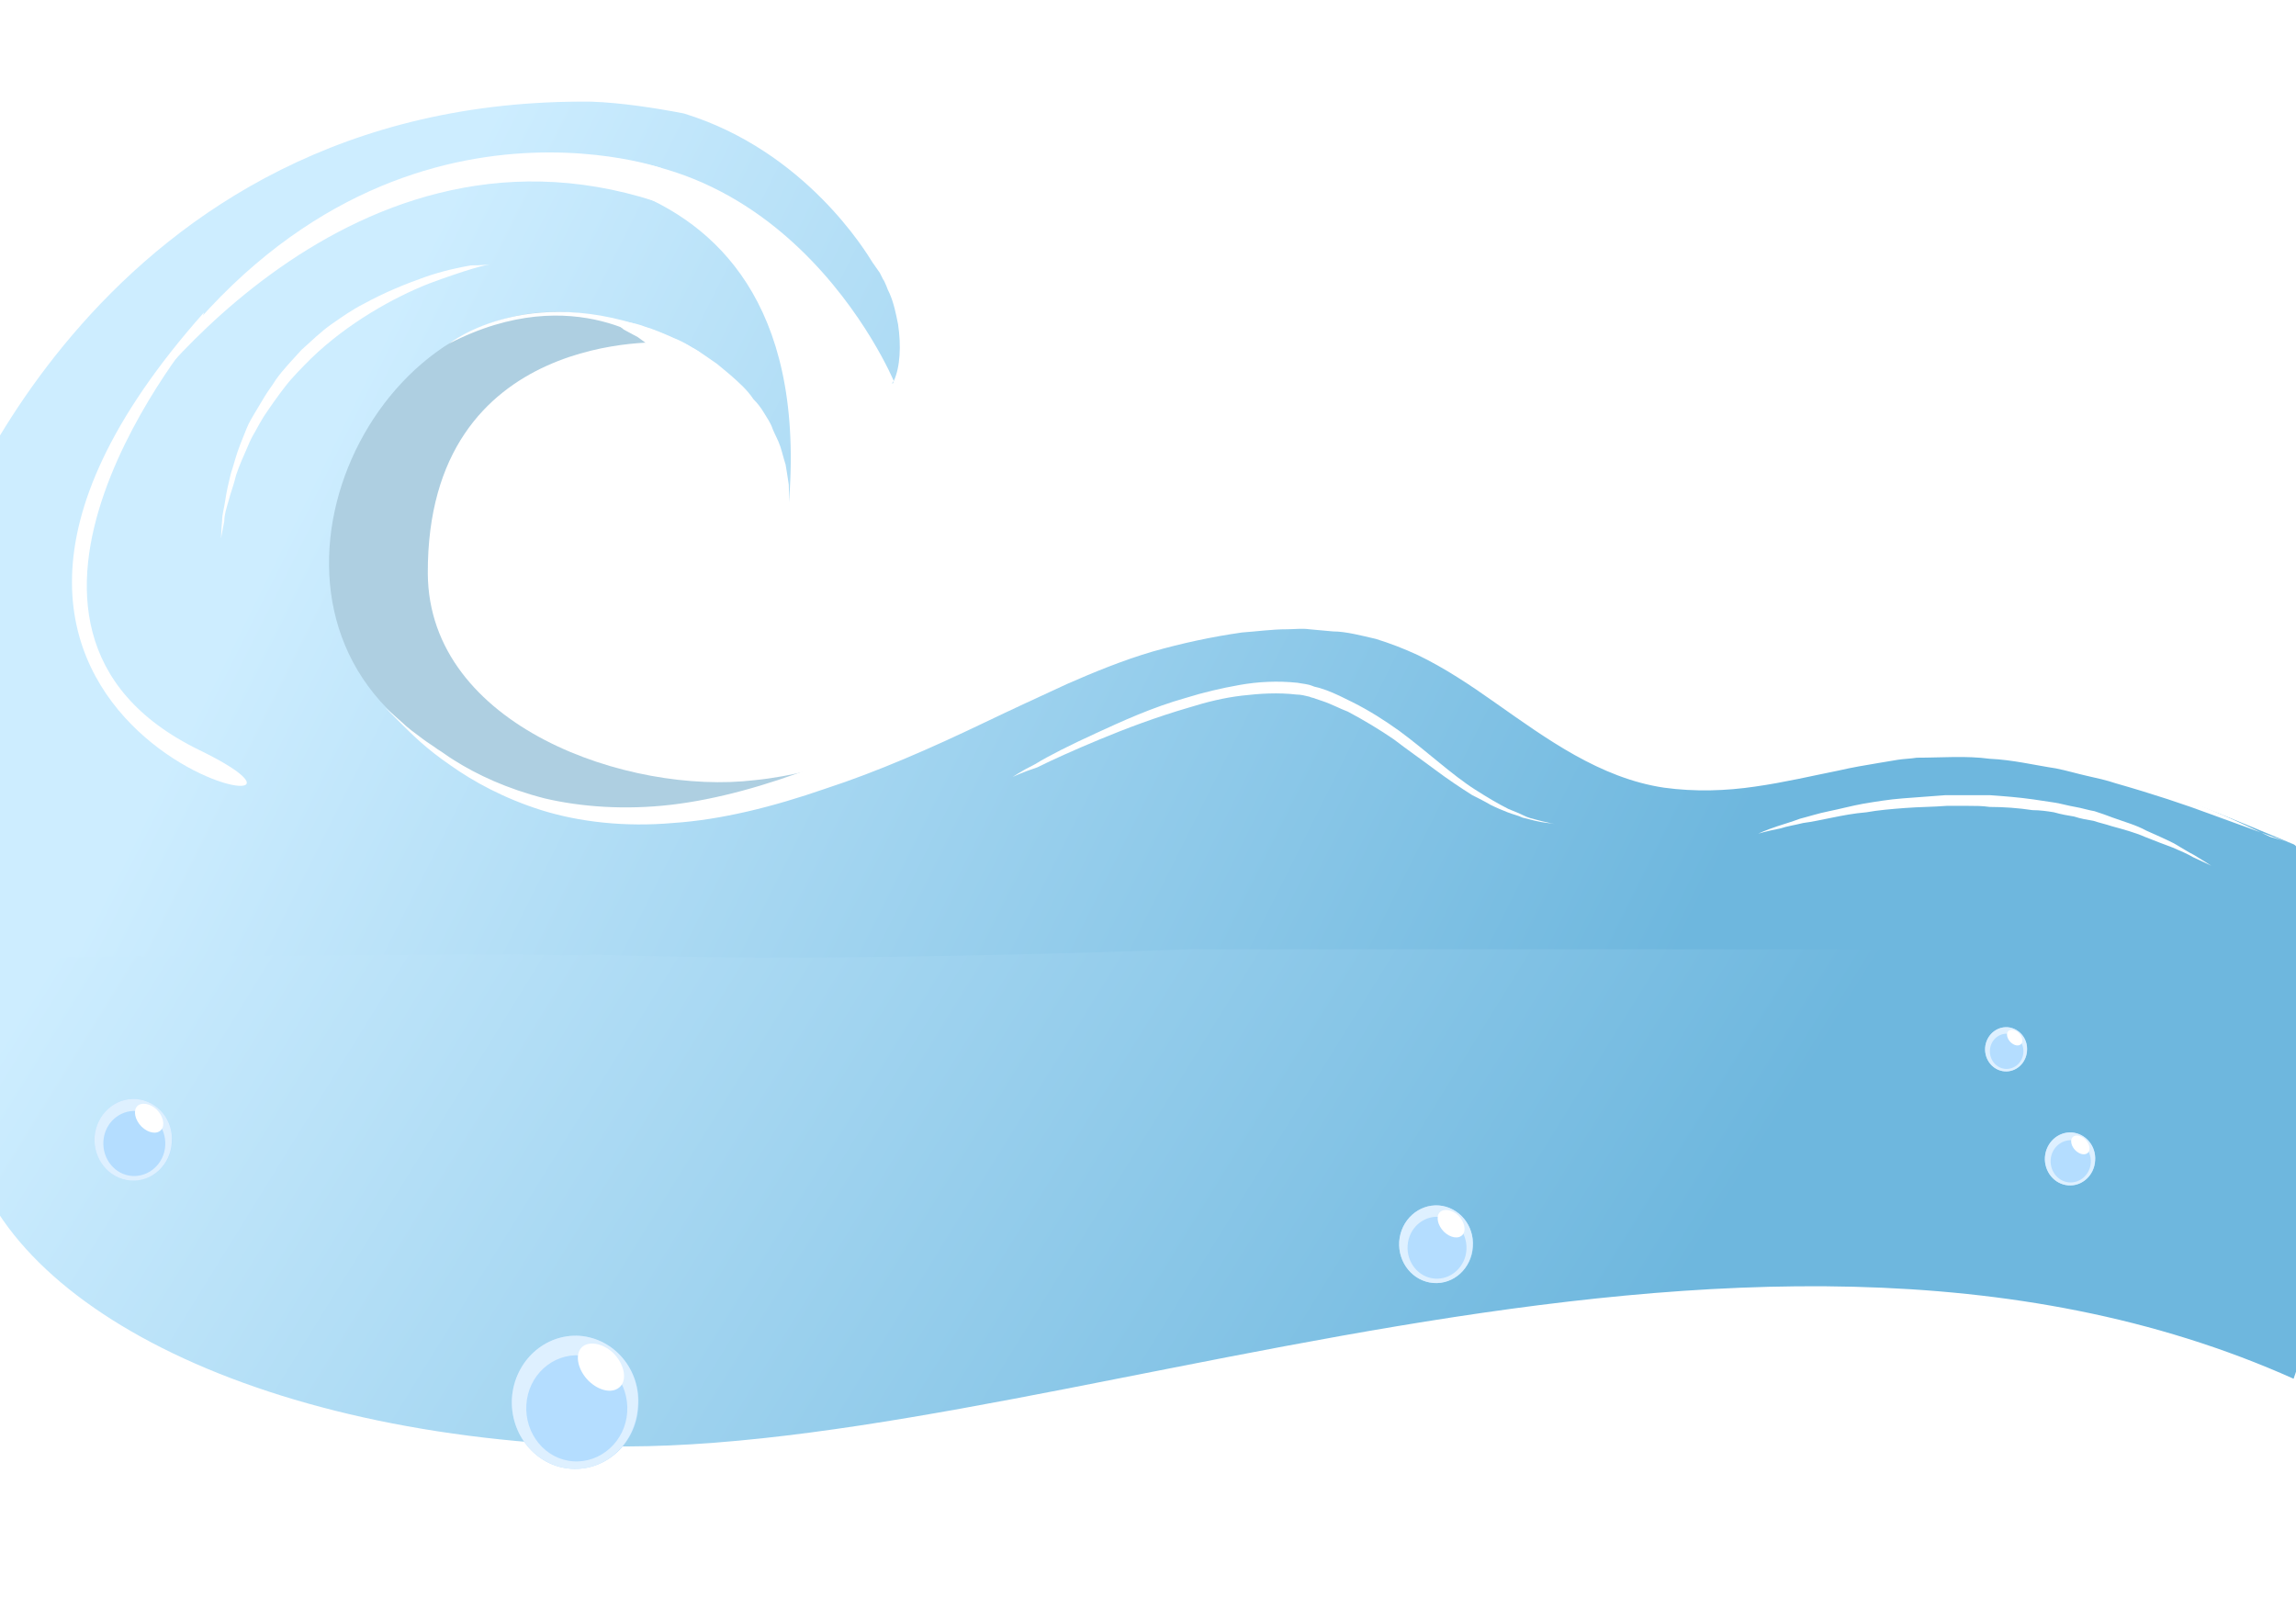
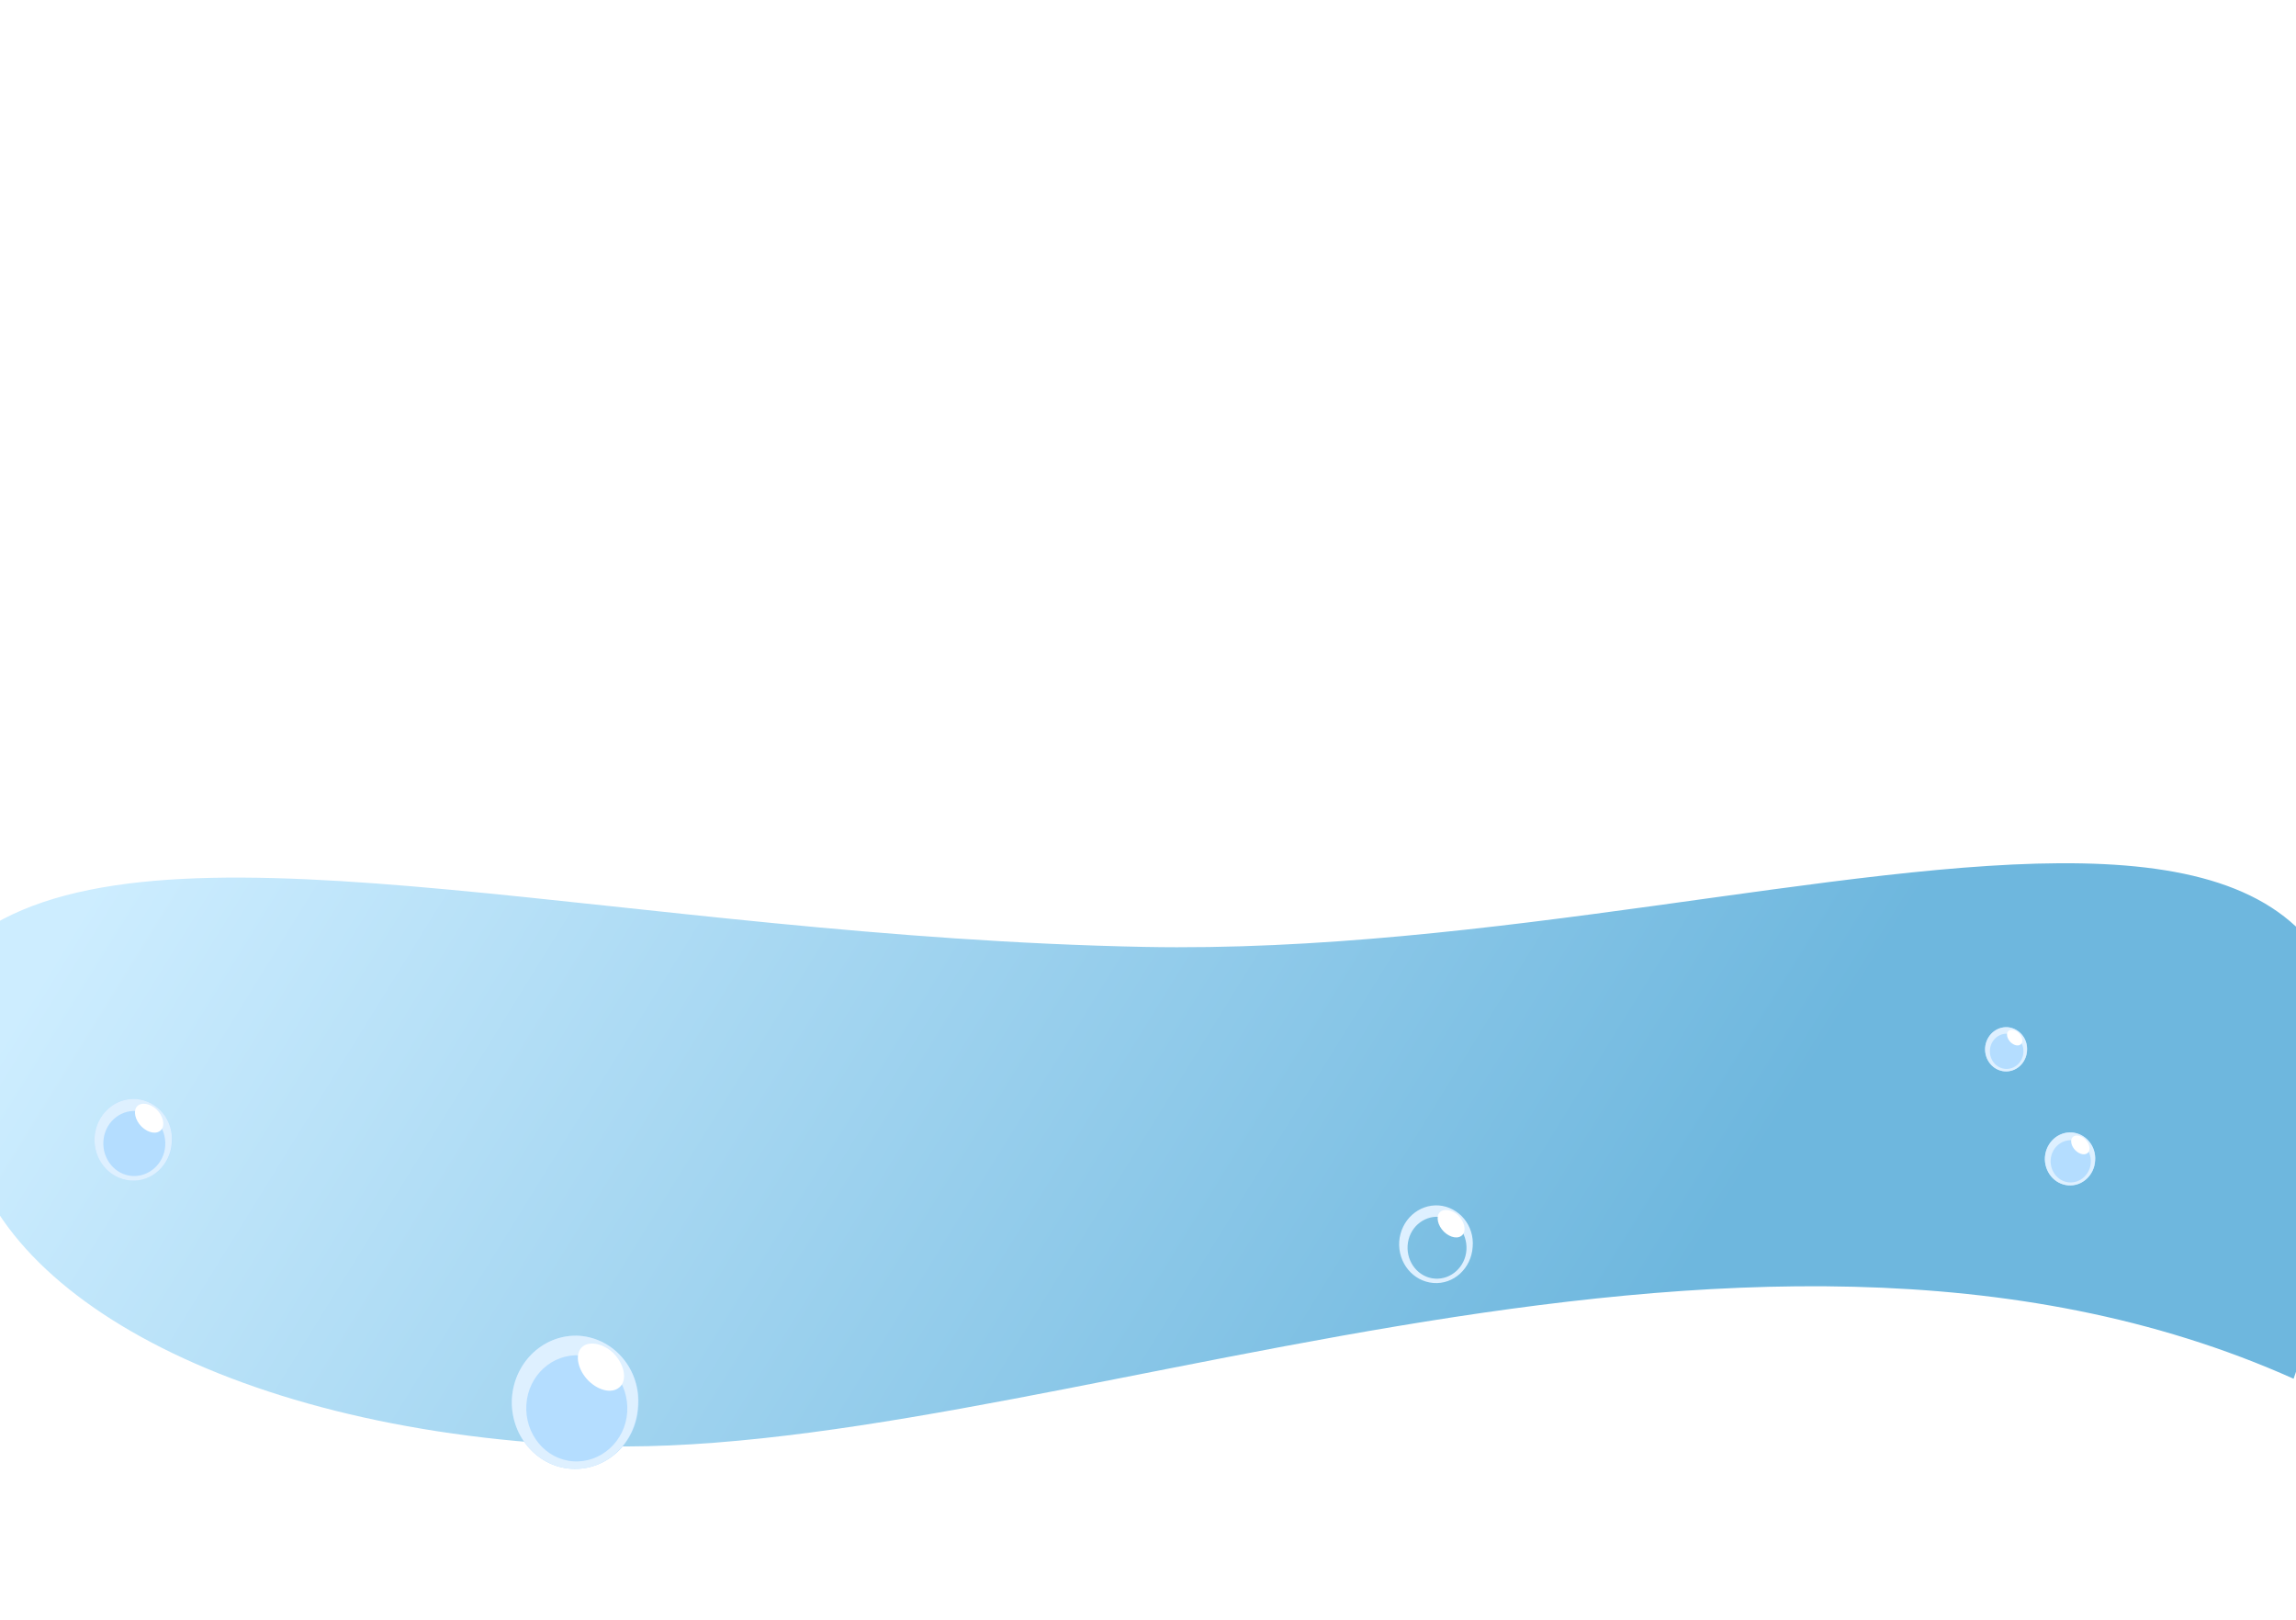
<svg xmlns="http://www.w3.org/2000/svg" width="1920" height="1355" viewBox="0 0 1920 1355" fill="none">
  <g clip-path="url(#clip0_866_18)">
-     <path d="M357.745 479.705C358.64 607.686 526.151 664.964 630.957 652.435C693.661 646.17 750.095 619.321 803.842 601.421C696.348 759.831 445.531 792.05 272.646 720.452C37.056 622.006 72.887 315.03 296.832 239.852C480.466 179.889 552.128 281.021 557.503 286.391C557.503 286.391 356.849 273.861 357.745 479.705Z" fill="#AECFE1" />
    <g filter="url(#filter0_d_866_18)">
      <path d="M-29.996 921.572C-21.774 1063.26 184.956 1185.22 487.569 1198.89C862.389 1215.83 1451.51 934.306 1918 1143C2153.5 464 1531.74 793.149 957.114 781.872C527.676 773.444 155.418 668.744 -5.379 762.982L-29.996 921.572Z" fill="url(#paint0_linear_866_18)" />
    </g>
-     <path d="M1918.19 706.133C1816.97 664.069 1714.85 619.321 1604.67 625.585C1508.82 631.85 1431.78 676.599 1338.62 628.27C1264.27 589.787 1213.21 527.139 1123.63 514.609C1043.01 505.659 962.394 526.244 890.732 559.358C705.306 646.17 496.59 771.466 323.705 592.472C198.296 464.49 335.35 216.583 511.818 267.597C580.793 285.496 673.954 369.623 619.312 449.276C585.272 498.499 484.049 451.066 537.796 424.217C553.024 416.162 564.669 435.851 564.669 435.851C564.669 435.851 571.835 366.939 511.818 407.212C415.97 481.495 511.818 595.156 616.624 556.673C691.87 528.929 724.118 454.646 725.909 376.783L748.304 398.263C831.611 365.149 828.923 255.067 786.822 192.419C699.036 48.328 487.632 30.429 341.621 84.127C352.37 72.493 364.015 59.963 376.556 47.434C391.784 31.324 367.598 51.908 323.705 91.287C172.319 154.83 -15.794 291.761 -48.042 459.121C-76.707 609.476 -29.231 801 -29.231 801C-29.231 801 -20.273 801 375.66 798.315C448.218 797.42 484.049 800.105 495.694 798.315C629.165 802.79 793.092 801 994.642 793.84H1936.1C1937 781.311 1929.83 712.398 1918.19 706.133Z" fill="url(#paint1_linear_866_18)" />
-     <path d="M511.819 267.597L525.256 269.387C529.735 270.282 534.214 271.177 538.692 272.966C547.65 275.651 555.712 279.231 563.774 282.811C568.253 284.601 571.836 286.391 576.315 289.076C579.898 291.761 584.377 293.551 587.96 296.236L599.605 304.291L610.355 313.24C617.521 319.505 624.687 325.77 630.062 333.825C633.645 337.404 636.332 340.984 639.019 345.459C641.707 349.934 644.394 353.514 646.186 358.884C647.977 363.359 650.665 367.834 652.456 373.203C654.248 378.573 655.143 383.048 656.935 388.418C657.831 393.788 658.727 399.158 659.622 405.422C659.622 410.792 660.518 430.482 659.622 433.167C659.622 433.167 652.456 443.906 651.56 446.591L647.977 453.751L644.394 460.911L641.707 464.491L639.019 468.965L638.124 470.755L637.228 471.65L636.332 472.545C635.436 474.335 633.645 476.125 631.853 477.02C629.166 479.705 626.479 482.39 623.791 484.18C613.042 493.13 599.605 498.499 587.064 500.289C574.524 502.974 561.983 502.974 550.338 501.184C537.797 499.394 526.152 495.815 513.611 487.76C507.34 483.285 500.174 477.915 493.904 468.07C492.112 465.385 491.216 461.806 489.425 459.121C488.529 455.541 487.633 451.961 486.737 448.381C485.842 440.326 486.737 431.377 489.425 424.217C494.799 409.897 503.757 402.737 510.027 398.263C513.611 395.578 516.298 393.788 519.881 391.998L526.151 389.313C530.63 387.523 536.005 386.628 540.484 385.733C548.546 384.838 556.608 385.733 562.878 388.418C569.149 390.208 574.523 393.788 579.002 396.473C583.481 399.158 587.064 402.737 589.752 406.317C591.543 408.107 592.439 409.897 594.231 410.792L596.022 413.477C596.918 414.372 596.918 415.267 598.709 417.057L525.256 432.272V431.377C525.256 430.482 525.256 429.587 525.256 428.692C525.256 426.902 656.039 439.431 658.727 431.377C661.414 422.427 678.434 316.82 727.701 316.82C743.825 317.715 757.262 323.98 768.011 333.825L768.907 334.72L791.302 356.199L725.014 342.774C730.389 339.194 735.763 337.404 738.451 333.825L740.242 331.14L741.138 329.35C742.034 328.455 742.93 327.56 743.825 326.665C744.721 323.98 746.513 322.19 747.409 318.61C752.783 306.975 753.679 289.076 750.992 271.177C749.2 262.227 747.408 253.277 743.825 245.222C742.93 243.432 742.034 241.642 741.138 238.958C740.242 237.168 739.347 234.483 738.451 233.588L735.763 228.218L729.493 219.268C725.014 212.108 673.955 126.191 571.836 94.867C548.546 90.392 519.881 85.917 494.799 85.022C79.159 80.547 -47.146 462.701 -45.354 455.541C-43.563 441.221 -42.667 426.902 -38.188 413.477L-32.813 392.893L-25.647 372.308C-21.168 358.884 -14.002 345.459 -7.732 332.93L-3.253 323.085L2.122 314.135L14.663 295.341C22.725 282.811 30.787 271.177 39.745 259.542C48.702 247.907 57.66 237.168 67.514 225.533C77.367 214.793 87.221 204.054 97.074 194.209C117.677 173.625 139.176 153.935 162.466 136.931C174.111 127.981 185.756 119.031 197.401 110.977L215.317 98.447L234.128 86.812C246.669 78.757 260.106 71.598 272.647 64.438C279.813 60.858 286.083 57.278 291.458 54.593L310.269 45.644L321.914 40.274C324.602 37.589 328.185 35.799 331.768 34.904C338.934 32.219 346.1 29.534 354.162 26.849C368.495 21.479 383.723 17.899 398.951 14.319C428.512 7.16 458.968 2.685 490.32 0.895C520.777 -0.895 552.129 -1.71668e-05 583.481 4.475C614.833 8.95 646.186 16.11 676.642 27.744C707.099 39.379 736.659 55.488 763.532 76.073C776.969 86.812 789.51 97.552 802.051 110.082C808.321 116.346 813.696 122.611 819.071 129.771C824.445 136.931 831.612 145.88 834.299 151.25L839.674 159.305L846.84 171.835C849.527 176.309 851.319 179.889 853.11 184.364C854.902 188.839 857.589 192.419 859.381 196.894C866.547 213.898 871.922 231.798 874.609 250.592C877.296 269.387 879.088 287.286 877.296 306.975C877.296 311.45 876.4 316.82 875.505 321.295C874.609 326.665 873.713 331.14 872.817 335.615C870.13 345.459 867.443 355.304 862.964 365.149C859.381 374.993 853.11 384.838 847.736 393.788C845.048 398.263 841.465 402.737 837.882 407.212L832.507 413.477L825.341 420.637C820.862 424.217 817.279 428.692 812.8 432.272C808.321 435.851 803.842 438.536 799.364 442.116C794.885 445.696 789.51 447.486 785.031 450.171C780.552 452.856 775.178 454.646 770.699 457.331C748.304 467.175 722.327 461.806 706.203 444.801L704.411 443.011L682.913 421.532L786.823 379.468C785.927 393.788 785.031 409.002 782.344 424.217C779.656 439.431 776.073 453.751 771.594 468.965C766.22 483.285 760.845 498.499 752.783 512.819C744.721 527.139 735.763 540.563 724.118 553.093C713.369 565.622 699.932 576.362 686.496 586.207C679.329 590.682 673.059 595.156 664.101 599.631L657.831 603.211C656.039 604.106 653.352 605.896 652.456 605.896L643.498 609.476L636.332 612.161L630.062 613.951C625.583 614.846 622 616.636 617.521 617.531C608.563 619.321 600.501 621.111 591.543 621.111C573.628 622.901 555.712 621.111 537.797 616.636C502.861 607.686 469.718 587.102 448.219 555.778C437.47 539.668 429.408 520.874 425.824 501.184C423.137 480.6 424.929 459.121 432.095 441.221C439.261 422.427 450.01 407.212 461.656 394.683C464.343 391.103 468.822 388.418 471.509 384.838L474.196 382.153C475.092 381.258 475.092 381.258 475.988 380.363L479.571 377.678L486.737 372.308L492.112 368.729C495.695 366.939 499.278 364.254 503.757 362.464C508.236 360.674 512.715 358.884 518.089 357.094C520.777 356.199 524.36 355.304 527.047 354.409L531.526 353.514C533.318 353.514 535.109 353.514 537.797 352.619C542.276 352.619 545.859 352.619 550.338 352.619C555.712 353.514 560.191 354.409 564.67 356.199C569.149 357.989 574.523 360.674 579.002 364.254C583.481 366.939 586.169 370.518 589.752 374.098C601.397 388.418 603.188 400.947 604.98 411.687C605.876 417.057 605.876 421.532 605.876 426.007C605.876 428.692 605.876 430.482 605.876 433.167V436.746V441.221L530.63 456.436C531.526 457.331 531.526 457.331 531.526 457.331C531.526 457.331 531.526 457.331 532.422 458.226C533.318 458.226 535.109 459.121 536.901 460.016C539.588 460.911 543.171 460.911 545.859 460.911C547.65 460.911 551.233 460.016 553.921 459.121L552.129 460.016H551.233C550.338 460.016 556.608 457.331 553.921 459.121C553.921 459.121 552.129 460.016 552.129 459.121C551.233 459.121 553.025 458.226 555.712 451.961C556.608 449.276 557.504 444.801 556.608 441.221C556.608 439.431 555.712 437.641 555.712 436.746C555.712 435.851 554.816 434.061 553.921 434.061C552.129 431.377 551.233 432.272 552.129 433.167C553.921 434.956 558.4 437.641 563.774 439.431C569.149 441.221 574.523 442.116 579.002 442.116C583.481 442.116 587.96 441.221 591.543 440.326C592.439 440.326 593.335 439.431 593.335 439.431C593.335 439.431 593.335 439.431 594.231 439.431L595.126 438.536L596.022 437.641L596.918 436.746L597.814 435.851C598.709 434.956 596.918 437.641 596.918 436.746L598.709 434.956L601.397 431.377L604.084 427.797C604.98 426.007 605.876 425.112 605.876 423.322L607.667 418.847C608.563 417.057 609.459 416.162 609.459 414.372C610.355 411.687 611.25 408.107 612.146 405.422C612.146 401.842 613.042 399.158 613.042 395.578L612.146 385.733C612.146 382.153 610.355 378.573 610.355 374.993C609.459 371.413 607.667 367.834 606.771 364.254C605.876 362.464 605.876 360.674 604.98 358.884L602.293 353.514C598.709 346.354 594.231 340.089 589.752 332.93L581.69 323.085L572.732 314.135C570.045 310.555 566.462 307.87 563.774 305.185C561.087 302.501 557.504 299.816 553.921 297.131C547.65 291.761 540.484 287.286 533.318 281.916L521.673 275.651L511.819 267.597Z" fill="white" />
    <path d="M1918.19 706.133C1918.19 706.133 1893.11 697.183 1849.21 681.074C1827.72 673.019 1800.84 664.069 1769.49 655.119C1761.43 652.435 1753.37 650.645 1745.3 648.855C1737.24 647.065 1728.28 644.38 1719.33 642.59C1701.41 639.905 1683.5 635.43 1663.79 634.535C1644.08 631.85 1623.48 633.64 1602.88 633.64C1597.5 634.535 1592.13 634.535 1586.75 635.43C1581.38 636.325 1576 637.22 1570.63 638.115C1559.88 639.905 1549.13 641.695 1537.48 644.38C1515.09 648.855 1492.69 654.225 1467.61 657.804C1443.43 661.384 1417.45 662.279 1391.47 658.699C1337.73 650.645 1292.94 617.531 1250.83 587.997C1229.34 572.782 1207.84 558.463 1185.44 547.723C1173.8 542.353 1162.15 537.878 1150.51 534.298C1138.86 531.613 1125.43 528.033 1114.68 528.033L1094.97 526.244C1088.7 525.349 1082.43 526.244 1076.16 526.244C1063.62 526.244 1051.08 528.033 1038.54 528.928C1013.45 532.508 988.372 537.878 963.291 545.038C939.105 552.198 914.919 562.042 892.524 571.887C869.234 582.627 845.944 593.366 823.549 604.106C778.76 625.585 733.972 645.275 690.078 659.594C646.185 674.809 603.188 685.549 562.878 688.234C522.568 691.813 484.05 687.338 452.698 677.494C421.345 667.649 395.368 653.33 376.556 639.905C356.849 626.48 344.308 613.951 335.351 605.001C326.393 596.051 321.914 591.576 321.914 591.576C321.914 591.576 327.289 596.051 336.247 604.106C340.725 608.581 346.996 613.056 354.162 618.426C357.745 621.111 362.224 623.795 365.807 626.48C370.286 629.165 374.765 632.745 379.244 635.43C398.951 647.96 424.033 659.594 455.385 667.649C485.841 674.809 522.568 677.494 561.087 673.019C599.605 668.544 640.811 656.909 682.912 640.8C725.014 624.69 768.011 604.106 812.8 582.627C835.194 571.887 857.589 560.252 880.879 549.513C905.065 538.773 929.251 528.033 955.228 520.874C980.31 512.819 1007.18 506.554 1034.06 502.974C1047.49 502.079 1060.93 499.394 1075.26 500.289C1082.43 500.289 1089.6 499.394 1095.87 500.289L1115.57 501.184C1144.24 503.869 1171.11 511.924 1196.19 524.454C1221.27 536.088 1243.67 552.198 1265.17 567.412C1286.67 582.627 1307.27 597.841 1328.77 610.371C1340.41 616.636 1350.27 622.006 1361.02 626.48C1371.76 630.955 1383.41 634.535 1395.06 636.325C1441.64 644.38 1488.22 633.64 1533 625.585C1544.65 623.796 1555.4 622.006 1567.04 620.216C1572.42 619.321 1578.69 619.321 1584.06 618.426C1589.44 618.426 1594.81 617.531 1600.19 617.531C1622.58 617.531 1643.19 617.531 1663.79 621.111C1684.39 622.901 1703.2 627.375 1721.12 631.85C1730.08 633.64 1738.14 637.22 1747.1 639.01C1755.16 641.695 1763.22 643.485 1771.28 647.065C1801.74 657.804 1828.61 668.544 1849.21 677.494C1870.71 686.444 1886.84 694.498 1898.48 699.868C1911.92 703.448 1918.19 706.133 1918.19 706.133Z" fill="white" />
    <path d="M747.408 318.61C747.408 318.61 649.768 84.127 413.283 139.616C373.869 148.565 692.766 93.972 658.726 431.376" fill="white" />
-     <path d="M375.66 287.286C375.66 287.286 446.427 230.903 562.878 282.811C621.999 309.66 551.232 290.866 551.232 290.866C551.232 290.866 481.362 232.693 375.66 287.286Z" fill="white" />
    <path d="M102.449 354.409C102.449 354.409 284.292 83.232 547.65 168.255C665.893 206.739 553.025 140.511 553.025 140.511C553.025 140.511 289.667 48.328 102.449 354.409Z" fill="white" />
    <path d="M409.699 221.058C409.699 221.058 404.325 221.953 395.367 224.638C386.409 227.323 372.973 231.798 358.64 237.168C329.08 248.802 290.561 270.282 260.105 299.816C252.938 306.975 244.876 315.03 238.606 323.085C232.336 331.14 226.065 340.089 220.69 348.144C218.003 352.619 215.316 357.094 213.524 360.674C210.837 365.149 209.045 368.728 207.254 373.203C203.671 381.258 200.088 389.313 197.4 397.368C195.609 405.422 192.921 411.687 191.13 418.847C189.338 425.112 187.547 430.482 187.547 435.851C185.755 444.801 184.859 450.171 184.859 450.171C184.859 450.171 184.859 444.801 185.755 434.956C185.755 430.482 187.547 424.217 188.442 417.952C189.338 411.687 191.13 403.632 192.921 396.473C195.609 388.418 197.4 380.363 200.983 371.413C202.775 366.939 204.566 362.464 206.358 357.989C208.15 353.514 210.837 349.039 213.524 344.564C216.212 340.089 218.899 335.615 221.586 331.14C224.274 326.665 227.857 322.19 230.544 317.715C236.814 308.765 244.876 300.711 252.043 292.656C260.105 285.496 268.167 277.441 277.124 271.177C286.082 264.912 295.04 258.647 303.998 254.172C321.913 244.327 339.829 237.168 355.057 231.798C370.285 226.428 383.722 223.743 393.575 221.953C404.325 221.953 409.699 221.058 409.699 221.058Z" fill="white" />
    <path d="M166.944 273.861C166.944 273.861 -45.355 524.454 166.944 627.375C343.413 713.293 -148.369 620.216 170.528 261.332" fill="white" />
    <path d="M1017.04 201.369C968.664 176.31 948.061 302.501 939.104 329.35C939.999 329.35 1072.57 227.323 1017.04 201.369Z" fill="white" />
    <path d="M1035.85 403.632C1039.43 358.884 957.916 393.788 922.98 412.582C922.98 412.582 1033.16 439.431 1035.85 403.632Z" fill="white" />
    <path d="M846.84 649.75C846.84 649.75 853.11 645.275 865.651 639.01C877.296 631.85 895.212 622.901 916.71 613.056C938.209 603.211 963.291 591.576 991.956 583.522C1006.29 579.047 1021.52 575.467 1036.74 572.782C1051.97 570.097 1068.1 569.202 1085.12 570.992C1089.6 571.887 1093.18 571.887 1097.66 573.677C1099.45 574.572 1101.24 574.572 1103.93 575.467L1109.3 577.257C1116.47 579.942 1123.64 583.522 1130.8 587.102C1145.13 594.261 1157.67 602.316 1170.22 611.266C1194.4 629.165 1214.11 647.96 1233.82 660.489C1243.67 666.754 1252.63 672.124 1261.58 676.599C1266.06 678.389 1270.54 680.179 1274.13 681.969C1277.71 683.759 1281.29 684.654 1284.87 685.549C1291.15 687.339 1296.52 688.234 1300.1 689.128C1296.52 688.234 1291.15 688.233 1283.98 686.444C1280.4 685.549 1276.81 684.654 1273.23 683.759C1269.65 681.969 1265.17 681.074 1260.69 679.284C1256.21 677.494 1251.73 675.704 1246.36 673.019C1241.88 670.334 1236.5 667.649 1231.13 664.964C1221.27 658.699 1210.53 651.54 1199.78 643.485C1189.03 635.43 1177.38 627.375 1165.74 618.426C1154.09 610.371 1140.65 602.316 1127.22 595.156C1120.05 592.471 1113.78 588.892 1105.72 586.207L1100.34 584.417C1098.55 583.522 1096.76 583.522 1094.97 582.627C1091.39 581.732 1087.8 580.837 1084.22 580.837C1068.99 579.047 1053.76 579.942 1038.54 581.732C1023.31 583.522 1008.98 587.102 994.643 591.576C966.874 599.631 940.896 609.476 919.398 618.426C897.899 627.375 879.984 635.43 867.443 641.695C854.006 646.17 846.84 649.75 846.84 649.75Z" fill="white" />
    <path d="M1470.3 697.183C1470.3 697.183 1475.68 694.498 1486.42 690.918C1491.8 689.129 1498.07 687.339 1505.24 684.654C1512.4 682.864 1520.46 680.179 1529.42 678.389C1538.38 676.599 1548.23 673.914 1558.09 672.124C1568.84 670.334 1579.59 668.544 1591.23 667.649C1602.88 666.754 1614.52 665.859 1627.06 664.964C1633.33 664.964 1639.6 664.964 1644.98 664.964C1651.25 664.964 1657.52 664.964 1663.79 664.964C1676.33 665.859 1687.97 666.754 1700.52 668.544C1706.79 669.439 1712.16 670.334 1718.43 671.229C1723.81 672.124 1730.08 673.914 1735.45 674.809C1740.83 675.704 1746.2 677.494 1751.57 678.389C1756.95 680.179 1762.32 681.969 1766.8 683.759C1776.66 687.339 1786.51 690.024 1794.57 694.498C1802.63 698.078 1810.7 701.658 1817.86 705.238C1824.13 708.818 1829.51 712.398 1834.88 715.083C1843.84 720.453 1849.21 724.032 1849.21 724.032C1849.21 724.032 1843.84 721.348 1833.99 716.873C1829.51 714.188 1823.24 711.503 1816.97 708.818C1809.8 706.133 1802.63 703.448 1793.68 699.868C1785.61 696.288 1775.76 693.603 1765.91 690.918C1760.53 689.129 1756.05 688.234 1750.68 686.444C1745.3 685.549 1739.93 684.654 1734.56 682.864C1729.18 681.969 1723.81 681.074 1717.54 679.284C1712.16 678.389 1705.89 677.494 1699.62 677.494C1687.97 675.704 1675.43 674.809 1663.79 674.809C1657.52 673.914 1652.14 673.914 1645.87 673.914C1639.6 673.914 1634.23 673.914 1627.96 673.914C1616.31 674.809 1604.67 674.809 1593.02 675.704C1581.38 676.599 1570.63 677.494 1560.77 679.284C1550.03 680.179 1541.07 681.969 1532.11 683.759C1523.15 685.549 1515.09 687.339 1507.92 688.234C1500.76 690.024 1494.49 690.919 1489.11 692.708C1475.68 695.393 1470.3 697.183 1470.3 697.183Z" fill="white" />
    <path d="M533.832 1176.58C531.888 1207.29 506.627 1230.22 477.478 1228.27C448.33 1226.33 426.177 1199.51 428.121 1168.81C430.452 1138.1 455.714 1115.17 484.863 1117.11C514.011 1119.45 536.163 1145.88 533.832 1176.58Z" fill="#B4DDFF" />
    <path d="M484.863 1117.11C455.714 1115.17 430.452 1138.1 428.121 1168.81C426.177 1199.51 447.941 1225.94 477.09 1228.27C506.238 1230.61 531.5 1207.29 533.443 1176.58C536.163 1145.88 514.011 1119.45 484.863 1117.11ZM479.422 1222.06C456.103 1220.5 438.614 1199.12 440.169 1174.64C441.723 1150.15 461.933 1131.88 485.251 1133.44C508.57 1134.99 526.059 1156.37 524.504 1180.86C522.95 1205.34 502.351 1223.61 479.422 1222.06Z" fill="#DEF0FF" />
    <path d="M512.844 1131.5C521.783 1140.43 524.503 1152.87 519.062 1159.09C513.233 1165.7 501.573 1163.76 492.246 1154.82C483.307 1145.88 480.587 1133.44 486.028 1127.22C491.469 1121 503.905 1122.94 512.844 1131.5Z" fill="white" />
    <path d="M143.898 955.536C142.706 974.364 127.215 988.426 109.341 987.235C91.467 986.043 77.883 969.598 79.075 950.769C80.505 931.941 95.995 917.879 113.869 919.07C131.743 920.5 145.327 936.707 143.898 955.536Z" fill="#B4DDFF" />
    <path d="M113.869 919.07C95.995 917.879 80.504 931.941 79.074 950.769C77.882 969.598 91.228 985.805 109.102 987.235C126.976 988.665 142.467 974.364 143.658 955.536C145.327 936.707 131.742 920.5 113.869 919.07ZM110.532 983.421C96.233 982.468 85.509 969.359 86.462 954.344C87.415 939.329 99.808 928.127 114.107 929.081C128.406 930.034 139.13 943.142 138.177 958.158C137.224 973.173 124.593 984.375 110.532 983.421Z" fill="#DEF0FF" />
    <path d="M131.026 927.889C136.508 933.37 138.176 940.997 134.84 944.811C131.265 948.862 124.115 947.671 118.396 942.189C112.914 936.707 111.246 929.08 114.582 925.267C117.919 921.454 125.545 922.645 131.026 927.889Z" fill="white" />
    <path d="M1752.1 970.704C1751.33 982.919 1741.28 992.042 1729.68 991.269C1718.09 990.496 1709.27 979.827 1710.05 967.611C1710.97 955.396 1721.02 946.273 1732.62 947.046C1744.22 947.973 1753.03 958.488 1752.1 970.704Z" fill="#B4DDFF" />
    <path d="M1732.62 947.046C1721.03 946.273 1710.98 955.396 1710.05 967.611C1709.27 979.827 1717.93 990.341 1729.53 991.269C1741.13 992.197 1751.18 982.919 1751.95 970.704C1753.03 958.488 1744.22 947.973 1732.62 947.046ZM1730.46 988.795C1721.18 988.177 1714.22 979.672 1714.84 969.931C1715.46 960.189 1723.5 952.922 1732.78 953.54C1742.05 954.159 1749.01 962.663 1748.39 972.405C1747.77 982.146 1739.58 989.414 1730.46 988.795Z" fill="#DEF0FF" />
    <path d="M1743.75 952.767C1747.31 956.323 1748.39 961.271 1746.23 963.745C1743.91 966.374 1739.27 965.601 1735.56 962.044C1732 958.488 1730.92 953.54 1733.09 951.066C1735.25 948.592 1740.2 949.365 1743.75 952.767Z" fill="white" />
    <path d="M1695.14 878.783C1694.49 888.978 1686.11 896.592 1676.43 895.947C1666.75 895.301 1659.39 886.397 1660.04 876.202C1660.81 866.007 1669.2 858.393 1678.88 859.038C1688.56 859.812 1695.91 868.588 1695.14 878.783Z" fill="#B4DDFF" />
    <path d="M1678.88 859.038C1669.2 858.393 1660.81 866.007 1660.04 876.202C1659.39 886.397 1666.62 895.172 1676.3 895.947C1685.98 896.721 1694.37 888.978 1695.01 878.783C1695.91 868.588 1688.56 859.812 1678.88 859.038ZM1677.07 893.882C1669.33 893.366 1663.52 886.268 1664.04 878.138C1664.56 870.007 1671.27 863.942 1679.01 864.458C1686.75 864.974 1692.56 872.072 1692.04 880.202C1691.53 888.333 1684.69 894.398 1677.07 893.882Z" fill="#DEF0FF" />
    <path d="M1688.17 863.813C1691.14 866.781 1692.04 870.911 1690.24 872.975C1688.3 875.169 1684.43 874.524 1681.33 871.556C1678.36 868.588 1677.46 864.458 1679.27 862.393C1681.07 860.329 1685.2 860.974 1688.17 863.813Z" fill="white" />
-     <path d="M1231.73 1042.75C1230.6 1060.66 1215.86 1074.04 1198.86 1072.91C1181.86 1071.77 1168.94 1056.13 1170.07 1038.22C1171.43 1020.31 1186.17 1006.93 1203.17 1008.07C1220.17 1009.43 1233.09 1024.84 1231.73 1042.75Z" fill="#B4DDFF" />
    <path d="M1203.17 1008.07C1186.17 1006.93 1171.43 1020.31 1170.07 1038.22C1168.94 1056.13 1181.63 1071.55 1198.63 1072.91C1215.64 1074.27 1230.37 1060.66 1231.5 1042.75C1233.09 1024.84 1220.17 1009.43 1203.17 1008.07ZM1199.99 1069.28C1186.39 1068.37 1176.19 1055.9 1177.1 1041.62C1178 1027.34 1189.79 1016.68 1203.39 1017.59C1217 1018.5 1227.2 1030.96 1226.29 1045.25C1225.38 1059.53 1213.37 1070.19 1199.99 1069.28Z" fill="#DEF0FF" />
    <path d="M1219.49 1016.46C1224.7 1021.67 1226.29 1028.92 1223.12 1032.55C1219.72 1036.41 1212.92 1035.27 1207.48 1030.06C1202.26 1024.84 1200.67 1017.59 1203.85 1013.96C1207.02 1010.33 1214.28 1011.47 1219.49 1016.46Z" fill="white" />
  </g>
  <defs>
    <filter id="filter0_d_866_18" x="-59.996" y="691.894" width="2059.16" height="547.736" filterUnits="userSpaceOnUse" color-interpolation-filters="sRGB">
      <feFlood flood-opacity="0" result="BackgroundImageFix" />
      <feColorMatrix in="SourceAlpha" type="matrix" values="0 0 0 0 0 0 0 0 0 0 0 0 0 0 0 0 0 0 127 0" result="hardAlpha" />
      <feOffset dy="10" />
      <feGaussianBlur stdDeviation="15" />
      <feComposite in2="hardAlpha" operator="out" />
      <feColorMatrix type="matrix" values="0 0 0 0 0.063 0 0 0 0 0.133 0 0 0 0 0.243 0 0 0 0.1 0" />
      <feBlend mode="normal" in2="BackgroundImageFix" result="effect1_dropShadow_866_18" />
      <feBlend mode="normal" in="SourceGraphic" in2="effect1_dropShadow_866_18" result="shape" />
    </filter>
    <linearGradient id="paint0_linear_866_18" x1="81.879" y1="726.817" x2="1190.41" y2="1412.18" gradientUnits="userSpaceOnUse">
      <stop stop-color="#CDEDFF" />
      <stop offset="1" stop-color="#6EB7DE" />
    </linearGradient>
    <linearGradient id="paint1_linear_866_18" x1="438" y1="42" x2="1924" y2="786" gradientUnits="userSpaceOnUse">
      <stop stop-color="#CDEDFF" />
      <stop offset="0.723" stop-color="#6EB7DE" />
    </linearGradient>
    <clipPath id="clip0_866_18">
      <rect width="1920" height="1355" fill="white" />
    </clipPath>
  </defs>
</svg>